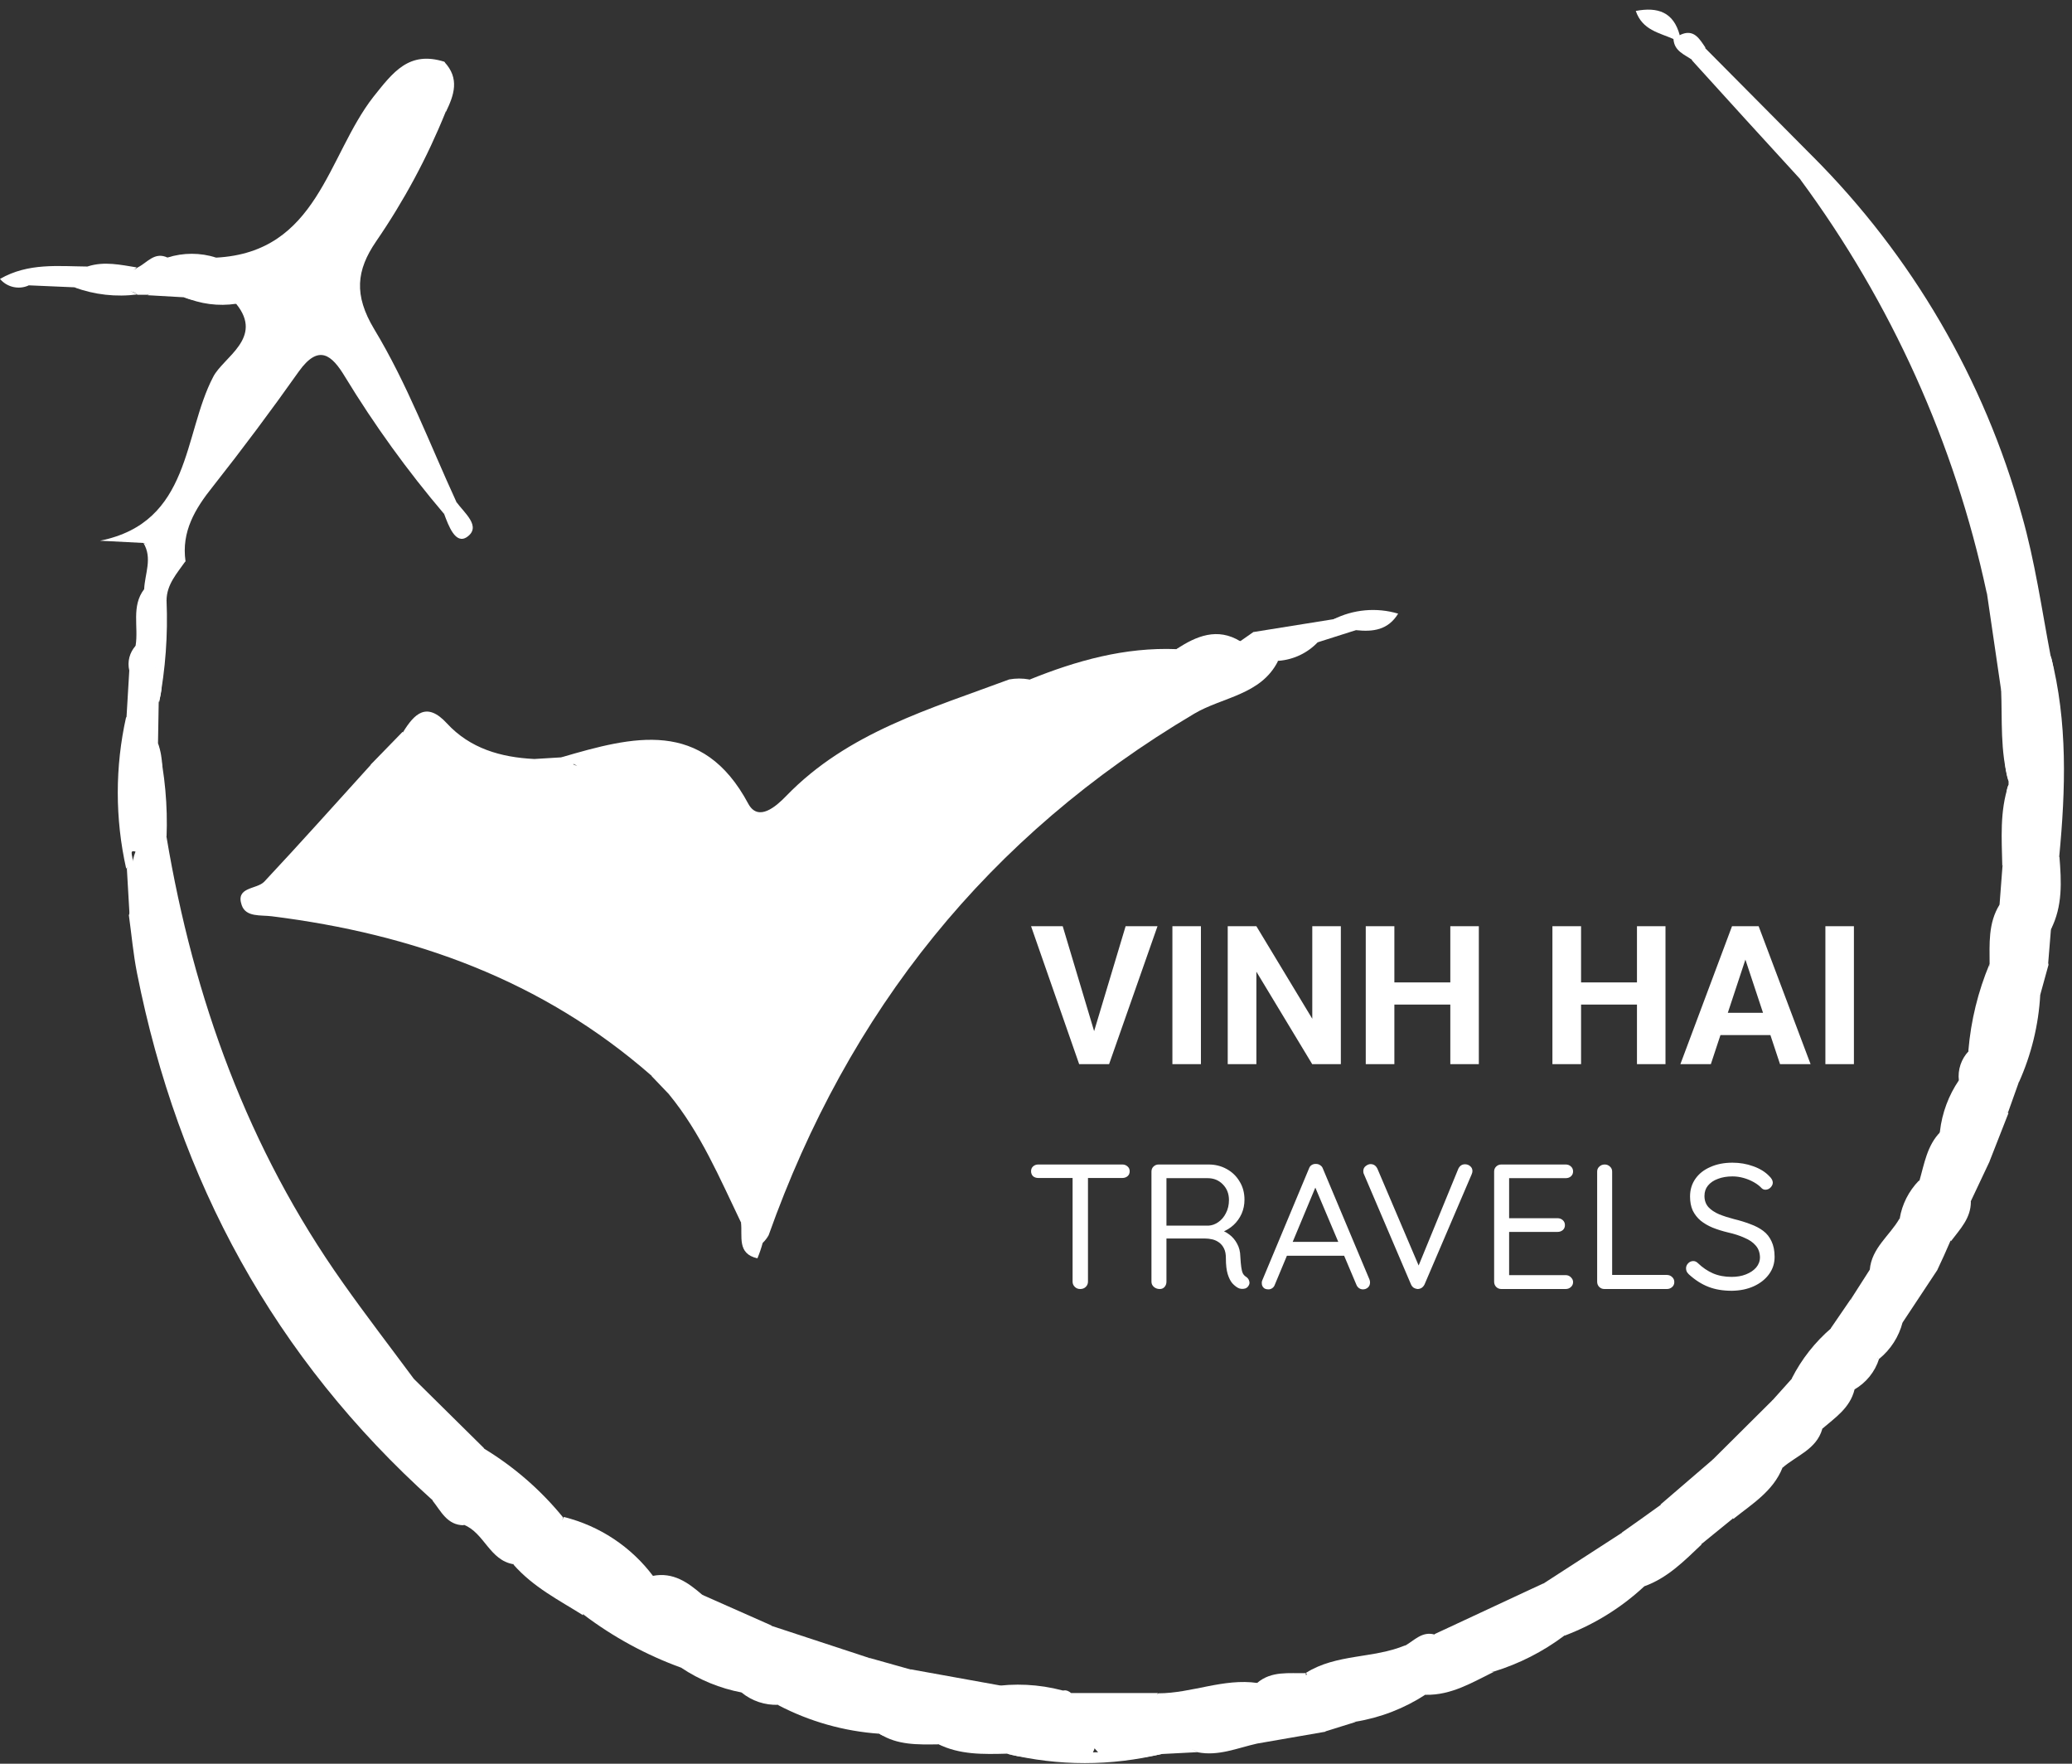
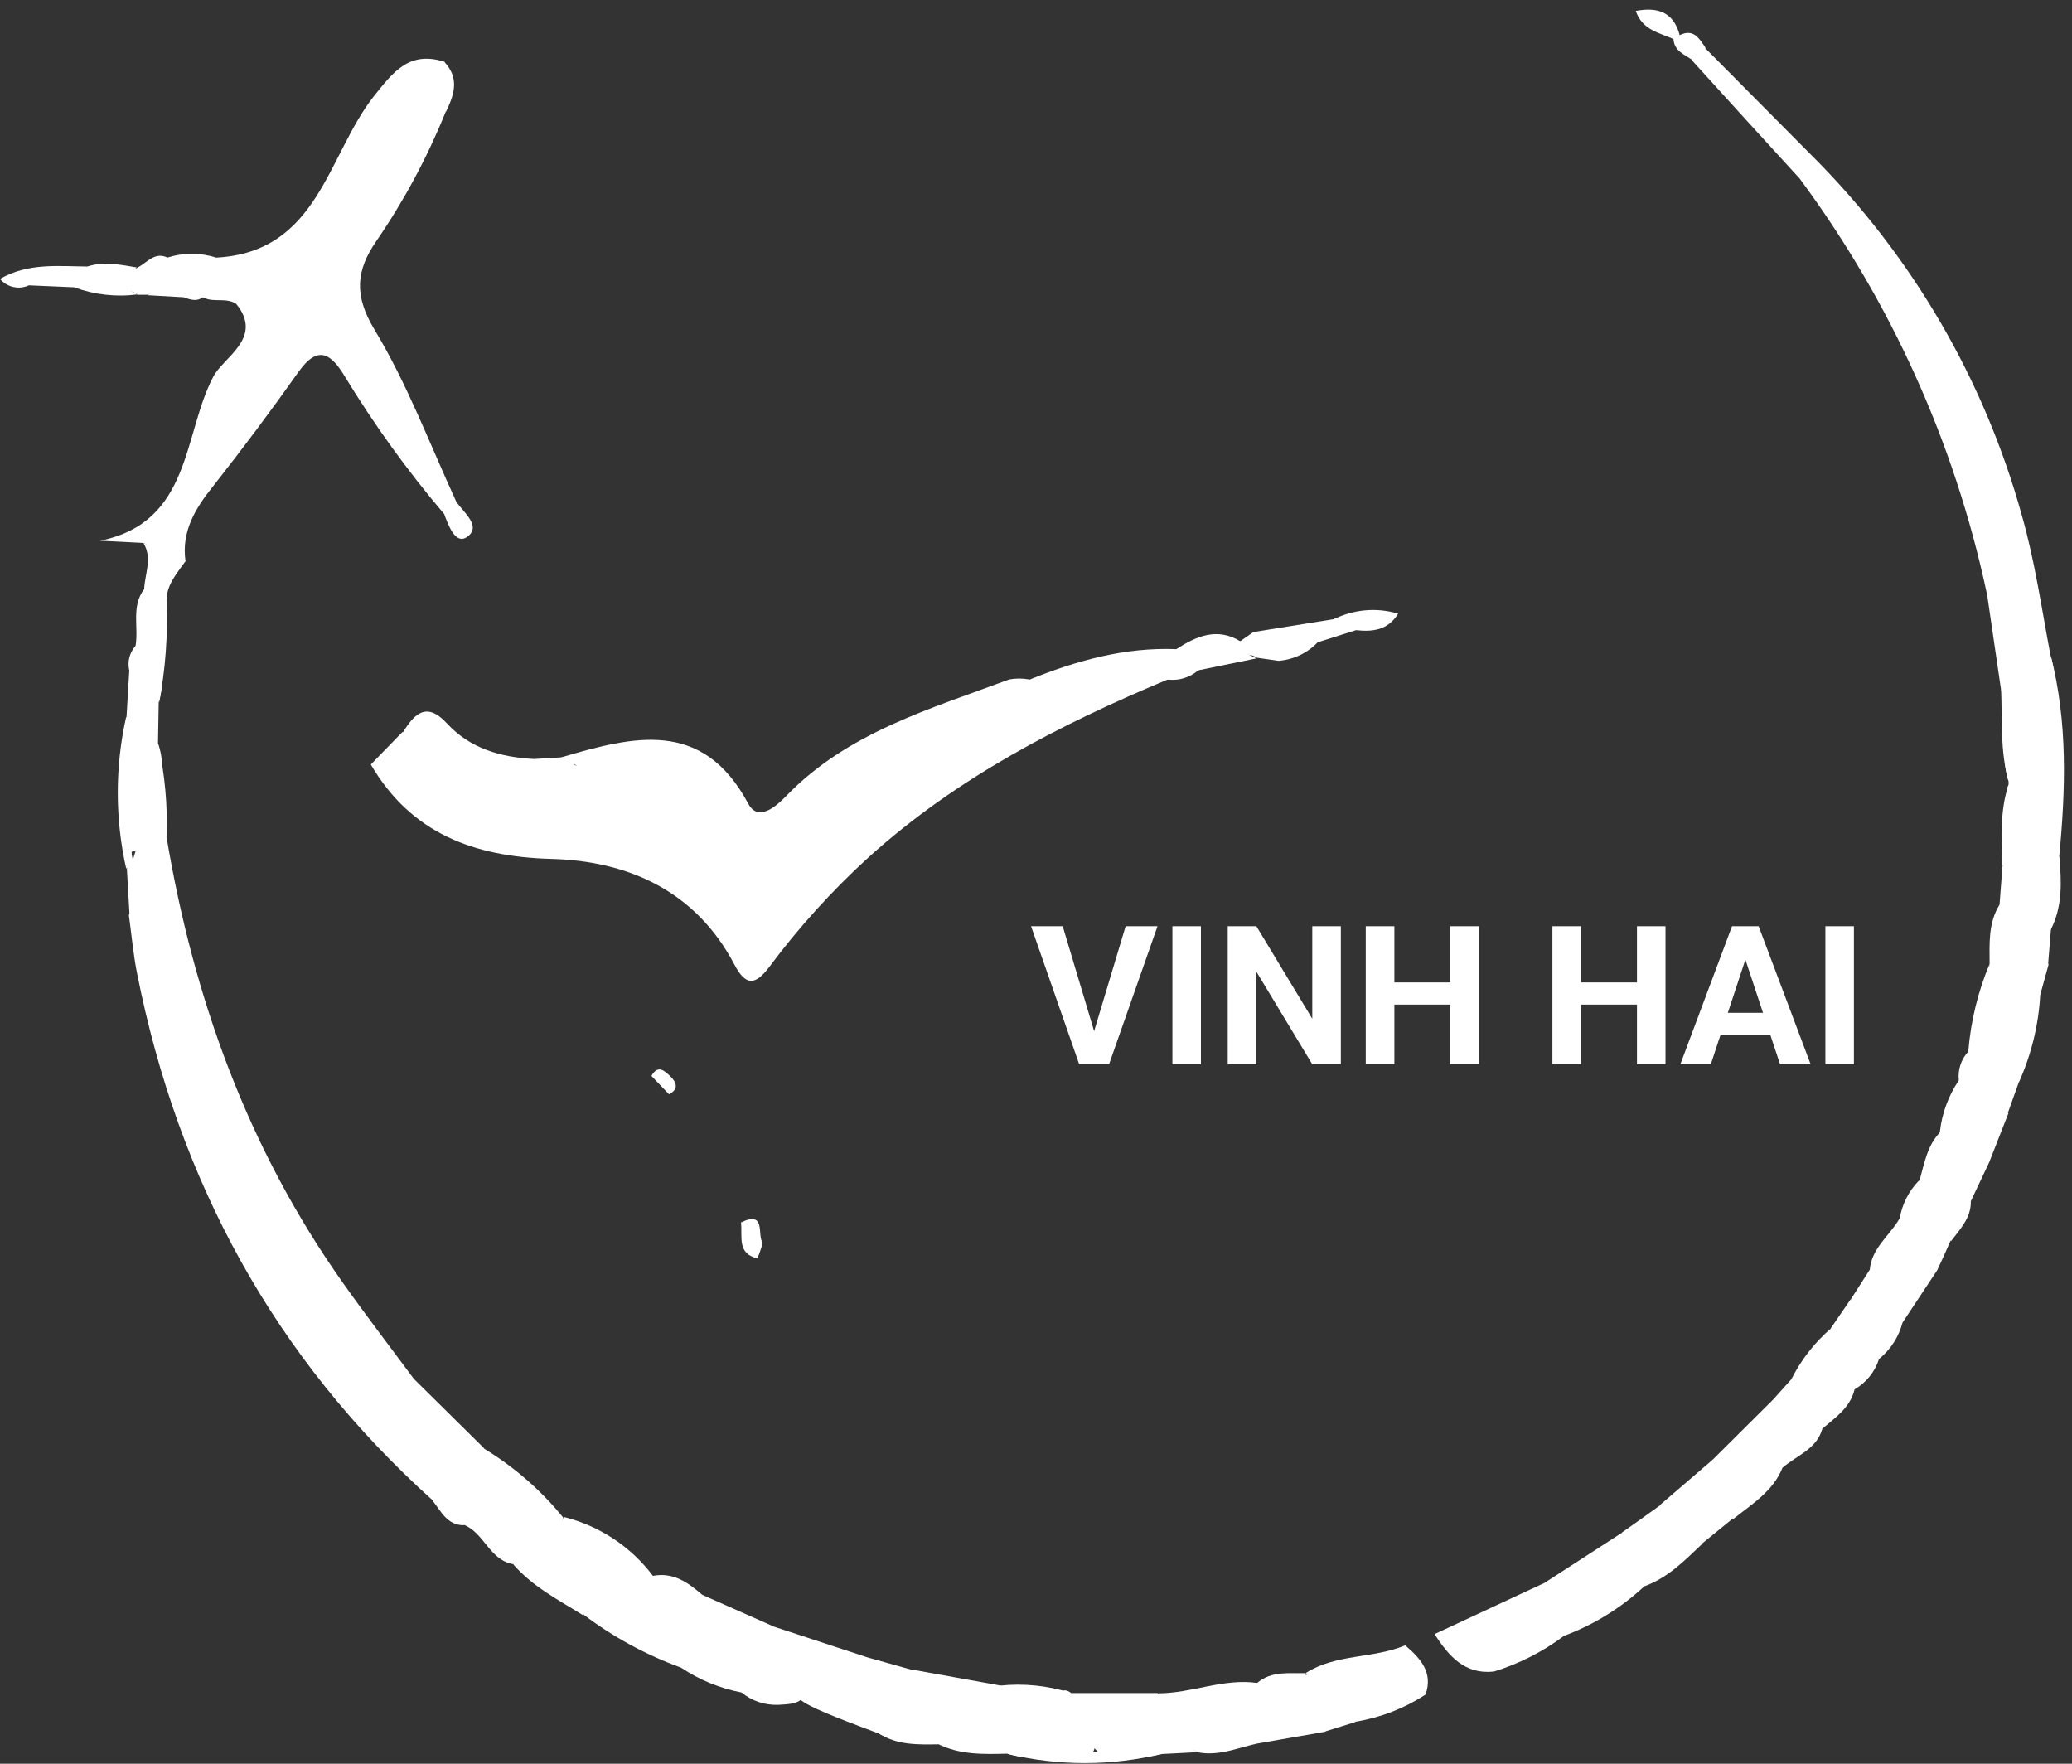
<svg xmlns="http://www.w3.org/2000/svg" width="47" height="40" viewBox="0 0 47 40" fill="none">
  <rect x="0" y="0" width="47" height="40" fill="#333333" stroke="none" />
  <g clip-path="url(#clip0_1854_9315)">
-     <path d="M28.989 14.994C28.603 15.762 27.726 15.809 27.091 16.185C22.402 18.962 19.243 22.933 17.435 28.015C17.399 28.079 17.353 28.138 17.3 28.189C17.057 28.117 17.057 27.791 16.808 27.724C16.326 26.723 15.895 25.695 15.175 24.819C15.202 24.531 15.049 24.406 14.777 24.395C12.303 22.229 9.38 21.183 6.168 20.781C5.912 20.748 5.579 20.806 5.483 20.529C5.336 20.106 5.824 20.176 5.995 19.995C6.816 19.119 7.614 18.223 8.422 17.333C8.802 17.255 8.957 17.557 9.117 17.78C9.791 18.775 10.781 19.09 11.912 19.139C13.808 19.221 15.528 19.673 16.673 21.358C17.122 22.008 17.43 21.523 17.694 21.186C19.155 19.304 21.026 17.925 23.066 16.73C24.147 16.139 25.275 15.639 26.439 15.235C26.698 15.15 26.961 15.072 27.22 14.976C27.643 14.811 28.096 14.731 28.551 14.739C28.638 14.747 28.722 14.774 28.798 14.818C28.874 14.862 28.939 14.922 28.989 14.994Z" fill="white" />
    <path d="M4.902 5.843C7.214 5.722 7.421 3.543 8.467 2.2C8.917 1.635 9.276 1.148 10.079 1.4C10.233 1.765 10.243 2.173 10.106 2.545C9.69 3.575 9.162 4.557 8.532 5.474C8.082 6.131 8.024 6.69 8.487 7.463C9.238 8.705 9.746 10.066 10.354 11.387C10.336 11.453 10.301 11.513 10.252 11.561C10.203 11.608 10.142 11.642 10.075 11.657C9.244 10.68 8.492 9.639 7.826 8.545C7.527 8.048 7.23 7.796 6.78 8.422C6.148 9.316 5.503 10.178 4.83 11.032C4.423 11.539 4.113 12.057 4.208 12.728C3.675 13.079 3.578 12.44 3.254 12.314L2.269 12.263C4.342 11.847 4.149 9.859 4.835 8.549C5.06 8.102 5.989 7.669 5.359 6.893C5.134 6.743 4.866 6.862 4.637 6.759C4.217 6.58 3.789 6.482 3.346 6.685H3.121C2.982 6.549 2.739 6.643 2.618 6.462C2.595 6.095 2.955 6.205 3.117 6.069C3.342 5.959 3.504 5.698 3.807 5.845C4.16 5.978 4.55 5.977 4.902 5.843Z" fill="white" />
    <path d="M3.778 18.985C4.392 22.639 5.622 26.051 7.781 29.097C8.3 29.832 8.849 30.545 9.384 31.267C9.249 32.199 10.153 32.874 10.014 33.806C9.977 33.901 9.908 33.98 9.818 34.029C6.22 30.796 4.041 26.778 3.108 22.069C3.022 21.636 2.984 21.193 2.923 20.755C3.13 20.291 2.88 19.781 3.074 19.314C2.943 19.274 2.997 19.377 2.995 19.421C2.995 19.474 2.982 19.526 2.959 19.574C2.937 19.622 2.903 19.664 2.862 19.698C2.608 18.565 2.608 17.39 2.862 16.257C3.135 16.574 3.067 16.988 3.171 17.352C3.267 17.54 3.155 17.761 3.29 18.022C3.186 17.47 3.141 16.99 3.036 16.521C2.995 16.31 2.991 16.094 3.022 15.882C3.132 15.629 3.083 15.312 3.348 15.126C3.403 15.11 3.463 15.112 3.516 15.133C3.57 15.153 3.615 15.191 3.645 15.24C3.688 15.469 3.672 15.705 3.6 15.926L3.584 16.858C3.838 17.555 3.492 18.299 3.778 18.985Z" fill="white" />
    <path d="M26.491 15.409C24.033 16.435 21.694 17.644 19.7 19.445C18.872 20.2 18.119 21.031 17.451 21.928C17.131 22.352 16.916 22.363 16.662 21.881C15.787 20.214 14.262 19.525 12.506 19.479C10.749 19.431 9.326 18.9 8.411 17.338L9.13 16.6C9.805 16.835 10.012 17.57 10.565 17.941C10.644 17.999 10.718 18.064 10.79 18.124C11.034 18.235 11.3 18.289 11.568 18.282C11.836 18.275 12.099 18.207 12.337 18.084C12.423 18.024 12.515 17.974 12.611 17.934C12.812 17.863 13.023 17.823 13.237 17.818C14.678 17.789 15.994 18.024 16.79 19.418C17.05 19.865 17.311 19.671 17.568 19.385C19.142 17.628 21.254 16.663 23.334 15.659C24.193 15.411 25.016 15.018 25.938 15.014C26.053 15.037 26.161 15.085 26.257 15.153C26.352 15.221 26.432 15.309 26.491 15.409Z" fill="white" />
    <path d="M10.511 18.107C9.884 17.76 9.486 17.213 9.142 16.605C9.402 16.185 9.677 15.905 10.138 16.406C10.664 16.976 11.359 17.175 12.112 17.213C12.411 17.436 12.787 17.213 13.093 17.373C12.987 17.284 12.816 17.311 12.735 17.175C14.352 16.703 15.933 16.281 16.974 18.229C17.199 18.643 17.599 18.296 17.835 18.051C19.23 16.609 21.094 16.08 22.893 15.409C23.042 15.382 23.194 15.382 23.343 15.409C23.478 15.552 23.359 15.724 23.399 15.881C21.116 17.076 18.715 18.115 17.048 20.524C16.374 18.62 15.024 17.934 13.225 18.053C12.62 17.78 12.119 18.254 11.555 18.276C11.199 18.314 10.824 18.355 10.511 18.107Z" fill="white" />
    <path d="M41.108 3.537C43.372 5.802 45.01 8.609 45.862 11.687C46.159 12.726 46.312 13.807 46.514 14.871C46.649 15.313 46.62 15.789 46.433 16.212C45.545 15.423 45.619 14.259 45.062 13.432C44.338 10.052 42.9 6.864 40.843 4.078C40.742 3.79 40.883 3.642 41.108 3.537Z" fill="white" />
    <path d="M20.655 37.859L22.679 38.224C23.115 38.409 23.592 38.208 24.028 38.358C24.318 38.831 25.222 39.028 24.732 39.855C24.102 39.817 23.464 39.956 22.841 39.772C22.306 39.786 21.77 39.801 21.267 39.549C21.318 38.903 20.549 38.536 20.655 37.859Z" fill="white" />
    <path d="M45.066 13.426C45.723 14.125 46.033 15.017 46.433 16.192C46.476 15.522 46.496 15.202 46.519 14.872C46.905 16.378 46.856 17.902 46.71 19.43C46.673 19.466 46.625 19.488 46.574 19.493C46.523 19.498 46.472 19.485 46.429 19.457C45.916 19.135 46.154 18.34 45.529 18.078C45.507 17.984 45.518 17.884 45.561 17.797V17.721C45.336 17.05 45.626 16.317 45.39 15.638L45.066 13.426Z" fill="white" />
    <path d="M15.454 37.823C14.66 37.535 13.914 37.13 13.241 36.621C13.072 35.884 12.193 35.296 12.791 34.404C13.601 34.606 14.316 35.079 14.815 35.745C15.197 36.38 15.85 36.941 15.454 37.823Z" fill="white" />
    <path d="M9.85 33.719C9.602 33.074 9.369 32.423 9.101 31.789C8.964 31.463 9.031 31.304 9.38 31.264L10.974 32.839C11.327 33.686 12.193 34.403 11.649 35.476C11.105 35.387 10.988 34.768 10.524 34.582C10.322 34.289 10.075 34.023 9.85 33.719Z" fill="white" />
    <path d="M11.649 35.486C11.752 34.526 10.94 33.795 10.974 32.85C11.66 33.265 12.268 33.794 12.773 34.414C12.49 35.243 13.572 35.79 13.223 36.631C12.679 36.289 12.099 35.998 11.649 35.486Z" fill="white" />
-     <path d="M19.949 39.32C19.147 39.265 18.365 39.044 17.653 38.672C17.689 38.484 18.213 38.567 17.878 38.14C17.613 37.796 17.323 37.381 17.494 36.871L19.718 37.602C19.621 38.23 20.167 38.672 20.192 39.267C20.192 39.293 20.154 39.325 20.127 39.347C20.1 39.369 20.017 39.376 19.949 39.32Z" fill="white" />
+     <path d="M19.949 39.32C17.689 38.484 18.213 38.567 17.878 38.14C17.613 37.796 17.323 37.381 17.494 36.871L19.718 37.602C19.621 38.23 20.167 38.672 20.192 39.267C20.192 39.293 20.154 39.325 20.127 39.347C20.1 39.369 20.017 39.376 19.949 39.32Z" fill="white" />
    <path d="M32.54 37.061L35.014 35.908C35.349 36.234 35.616 36.579 35.481 37.097C35.001 37.458 34.461 37.733 33.885 37.91C33.217 37.98 32.859 37.551 32.54 37.061Z" fill="white" />
    <path d="M35.486 37.097C35.277 36.722 34.933 36.398 35.018 35.909L36.797 34.758C37.211 35.066 37.447 35.448 37.292 35.982C36.769 36.468 36.155 36.846 35.486 37.097Z" fill="white" />
    <path d="M28.515 39.543C28.065 39.644 27.636 39.834 27.166 39.74C26.876 39.538 26.491 39.751 26.217 39.538C25.702 39.143 25.767 38.756 26.275 38.403C27.033 38.403 27.753 38.057 28.524 38.169C28.155 38.62 28.904 39.08 28.515 39.543Z" fill="white" />
    <path d="M15.454 37.824C15.488 37.053 14.725 36.528 14.802 35.741C15.27 35.647 15.607 35.891 15.926 36.166C16.635 36.742 17.356 37.314 16.826 38.385C16.335 38.292 15.868 38.101 15.454 37.824Z" fill="white" />
    <path d="M19.949 39.32C20.019 38.987 19.81 38.782 19.641 38.527C19.45 38.238 19.252 37.856 19.727 37.602L20.655 37.863C20.921 38.408 21.807 38.73 21.276 39.561C20.817 39.566 20.356 39.581 19.949 39.32Z" fill="white" />
    <path d="M16.821 38.385C16.909 37.491 16.344 36.859 15.921 36.166L17.495 36.863C17.698 37.257 17.887 37.661 18.105 38.045C18.431 38.617 18.051 38.644 17.655 38.664C17.352 38.676 17.055 38.577 16.821 38.385Z" fill="white" />
    <path d="M26.266 38.397C25.591 39.479 26.682 39.405 27.166 39.738L26.354 39.78C25.87 39.885 25.389 39.953 24.912 39.745C24.568 39.347 24.177 38.978 24.013 38.458C24.083 38.319 24.177 38.299 24.296 38.397H26.266Z" fill="white" />
    <path d="M29.626 37.938C30.316 37.504 31.157 37.618 31.875 37.315C32.223 37.612 32.513 37.931 32.336 38.432C31.854 38.746 31.312 38.956 30.744 39.048C30.215 38.908 30.069 38.351 29.684 38.063L29.626 37.938Z" fill="white" />
    <path d="M45.131 21.858C45.131 21.411 45.095 20.938 45.356 20.518C45.846 21.114 45.903 21.905 46.28 22.553C46.243 23.244 46.077 23.922 45.792 24.553C44.727 23.86 45.01 22.839 45.131 21.858Z" fill="white" />
    <path d="M46.28 22.56C45.477 22.113 45.419 21.313 45.356 20.524L45.423 19.646C45.482 19.468 45.574 19.342 45.792 19.398C46.806 20.015 46.217 21.058 46.467 21.881L46.28 22.56Z" fill="white" />
    <path d="M37.285 35.981C37.121 35.572 36.957 35.165 36.791 34.756C37.083 34.551 37.374 34.344 37.663 34.135C38.295 34.099 38.536 34.466 38.596 35.029C38.207 35.398 37.825 35.791 37.285 35.981Z" fill="white" />
    <path d="M38.859 33.095L40.208 31.754C40.498 32.234 40.181 32.802 40.433 33.287C40.22 33.821 39.743 34.109 39.32 34.447C38.906 34.078 38.558 33.696 38.859 33.095Z" fill="white" />
    <path d="M41.108 3.538C41.02 3.714 40.933 3.893 40.843 4.072C40.023 3.178 39.203 2.278 38.383 1.372C38.331 1.122 38.421 1.019 38.679 1.091L41.108 3.538Z" fill="white" />
    <path d="M46.456 21.891C46.098 21.095 46.373 20.088 45.615 19.433C45.421 18.986 45.365 18.539 45.648 18.105C46.366 18.28 46.271 18.959 46.489 19.446C46.646 19.984 46.657 20.553 46.521 21.095L46.456 21.891Z" fill="white" />
    <path d="M28.515 39.543C28.549 39.085 27.874 38.625 28.515 38.169C28.841 37.889 29.239 37.956 29.621 37.945V37.992C29.477 38.517 29.997 38.817 30.071 39.273L28.515 39.543Z" fill="white" />
    <path d="M38.859 33.096C39.009 33.543 39.159 33.99 39.309 34.437L38.596 35.017L37.663 34.124L38.859 33.096Z" fill="white" />
-     <path d="M32.338 38.437C32.185 38.064 32.03 37.689 31.877 37.32C32.084 37.202 32.255 36.996 32.534 37.068C33.139 37.108 33.327 37.8 33.883 37.917C33.399 38.154 32.925 38.449 32.338 38.437Z" fill="white" />
    <path d="M45.131 21.859C45.023 22.836 45.432 23.692 45.788 24.559C45.709 24.782 45.63 25.006 45.549 25.229C44.722 25.093 44.672 24.467 44.65 23.821C44.707 23.146 44.869 22.485 45.131 21.859Z" fill="white" />
    <path d="M43.944 28.805L43.157 29.994C42.613 29.771 42.496 29.297 42.413 28.797C42.455 28.303 42.862 28.028 43.087 27.637C43.532 27.925 43.735 28.372 43.944 28.805Z" fill="white" />
    <path d="M40.433 33.288C39.846 32.841 40.015 32.304 40.208 31.755C40.355 31.594 40.501 31.431 40.645 31.268C41.304 31.393 41.355 31.88 41.335 32.41C41.202 32.872 40.75 33.011 40.433 33.288Z" fill="white" />
    <path d="M42.413 28.795C42.824 29.092 42.905 29.595 43.157 29.991C43.073 30.315 42.888 30.604 42.628 30.817C41.825 30.634 41.792 30.567 41.987 29.461L42.413 28.795Z" fill="white" />
    <path d="M41.333 32.405C41.108 32.025 40.883 31.643 40.643 31.263C40.864 30.827 41.17 30.438 41.542 30.119C41.767 30.566 41.843 31.069 42.066 31.518C41.963 31.934 41.625 32.153 41.333 32.405Z" fill="white" />
    <path d="M45.122 26.359C44.981 26.659 44.841 26.958 44.7 27.253C43.908 26.96 43.924 26.321 44.005 25.655C44.053 25.241 44.2 24.845 44.434 24.5C44.976 24.998 45.082 25.662 45.122 26.359Z" fill="white" />
    <path d="M23.399 15.889C23.116 15.761 23.298 15.58 23.343 15.417C24.415 14.983 25.513 14.675 26.687 14.722C26.925 14.624 26.977 14.762 26.986 14.945C26.727 15.256 26.367 15.151 26.039 15.169C25.097 15.187 24.308 15.759 23.399 15.889Z" fill="white" />
    <path d="M43.944 28.804C43.425 28.581 43.209 28.145 43.092 27.635C43.145 27.312 43.297 27.013 43.526 26.777C44.351 26.925 44.162 27.604 44.245 28.138C44.144 28.371 44.045 28.594 43.944 28.804Z" fill="white" />
    <path d="M44.256 28.148C43.831 27.793 44.002 27.122 43.537 26.787C43.651 26.392 43.712 25.976 44.016 25.67C44.151 26.234 44.385 26.77 44.706 27.254C44.706 27.63 44.461 27.875 44.256 28.148Z" fill="white" />
    <path d="M45.122 26.359C44.808 25.773 44.481 25.19 44.434 24.506C44.419 24.385 44.432 24.262 44.471 24.146C44.51 24.03 44.574 23.924 44.659 23.836C44.952 24.31 45.035 24.913 45.559 25.244L45.122 26.359Z" fill="white" />
    <path d="M42.057 31.517C41.382 31.233 41.412 30.695 41.533 30.118L41.983 29.461C42.059 29.977 42.003 30.556 42.624 30.817C42.531 31.113 42.328 31.363 42.057 31.517Z" fill="white" />
    <path d="M30.073 39.264C29.576 38.956 28.913 38.705 29.624 37.983C30.467 37.854 30.323 38.745 30.748 39.054L30.073 39.264Z" fill="white" />
    <path d="M3.52 15.165C3.46 15.176 3.4 15.184 3.34 15.188C3.285 15.171 3.235 15.143 3.192 15.106C3.148 15.069 3.113 15.023 3.089 14.972C3.064 14.921 3.05 14.865 3.048 14.809C3.046 14.752 3.056 14.695 3.076 14.643C3.146 14.216 2.973 13.749 3.27 13.362C3.533 13.277 3.625 13.427 3.67 13.646C3.603 14.151 3.855 14.687 3.52 15.165Z" fill="white" />
    <path d="M24.917 39.74L26.358 39.776C25.207 40.056 24.004 40.056 22.852 39.776L24.917 39.74Z" fill="white" />
    <path d="M28.434 14.334L30.249 14.043C30.494 13.972 30.759 13.86 30.771 14.287L29.9 14.564C29.394 14.593 28.821 15.038 28.434 14.334Z" fill="white" />
    <path d="M3.103 6.065L2.653 6.453C2.345 6.69 2.017 6.585 1.691 6.516L0.647 6.471C0.915 5.77 1.61 6.382 1.997 6.04C2.368 5.922 2.739 6.007 3.103 6.065Z" fill="white" />
    <path d="M28.434 14.332C28.868 14.752 29.437 14.319 29.9 14.556C29.666 14.807 29.345 14.961 29.001 14.987L28.501 14.915C28.36 14.803 28.139 14.886 28.018 14.723C28.013 14.703 28.012 14.681 28.016 14.66C28.02 14.639 28.028 14.62 28.04 14.602C28.052 14.584 28.067 14.569 28.085 14.558C28.103 14.546 28.123 14.539 28.144 14.535L28.434 14.332Z" fill="white" />
    <path d="M3.569 13.622L3.27 13.363C3.285 13.012 3.463 12.661 3.254 12.315L4.207 12.728C4.016 13.003 3.778 13.255 3.778 13.622C3.708 13.725 3.638 13.725 3.569 13.622Z" fill="white" />
    <path d="M1.995 6.045C1.646 6.492 1.003 6.045 0.645 6.476C0.536 6.524 0.414 6.535 0.298 6.508C0.181 6.481 0.077 6.417 0 6.326C0.643 5.955 1.325 6.04 1.995 6.045Z" fill="white" />
    <path d="M30.763 14.292C30.651 14.082 30.428 14.107 30.242 14.049C30.698 13.819 31.225 13.771 31.715 13.917C31.485 14.292 31.143 14.332 30.763 14.292Z" fill="white" />
    <path d="M3.119 17.42C2.755 17.094 2.996 16.638 2.87 16.26C2.892 15.907 2.912 15.554 2.933 15.201C3.409 15.3 3.218 15.59 3.124 15.854V16.524C3.202 16.661 3.243 16.815 3.243 16.973C3.242 17.13 3.199 17.284 3.119 17.42Z" fill="white" />
    <path d="M3.778 18.985C3.207 18.326 3.72 17.569 3.587 16.869C3.741 17.564 3.806 18.275 3.778 18.985Z" fill="white" />
    <path d="M3.569 13.623H3.778C3.811 14.398 3.754 15.174 3.609 15.936L3.521 15.167C3.537 14.653 3.553 14.137 3.569 13.623Z" fill="white" />
    <path d="M37.96 0.885C37.638 0.742 37.254 0.684 37.105 0.248C37.611 0.152 37.962 0.278 38.102 0.798C38.102 0.917 38.054 0.941 37.96 0.885Z" fill="white" />
    <path d="M28.133 14.543C28.092 14.592 28.061 14.648 28.043 14.708C27.818 14.992 27.478 14.932 27.195 15.028C27.147 15.043 27.095 15.042 27.047 15.025C27 15.007 26.96 14.975 26.934 14.932L26.686 14.722C27.139 14.422 27.615 14.226 28.133 14.543Z" fill="white" />
    <path d="M45.392 15.633C45.788 16.303 45.554 17.016 45.563 17.715C45.365 17.036 45.421 16.332 45.392 15.633Z" fill="white" />
    <path d="M2.878 19.703L2.955 19.273C3.076 19.77 3.29 20.268 2.939 20.759L2.878 19.703Z" fill="white" />
    <path d="M10.075 11.657L10.354 11.387C10.531 11.633 10.929 11.941 10.594 12.178C10.331 12.359 10.174 11.921 10.075 11.657Z" fill="white" />
    <path d="M16.808 27.724C17.386 27.447 17.167 28.004 17.3 28.189C17.268 28.308 17.228 28.424 17.181 28.538C16.711 28.433 16.846 28.04 16.808 27.724Z" fill="white" />
    <path d="M45.649 18.092L45.615 19.419L45.419 19.643C45.406 19.021 45.358 18.4 45.561 17.797L45.649 18.092Z" fill="white" />
    <path d="M46.521 21.079C46.511 20.529 46.5 19.979 46.49 19.43H46.715C46.76 19.993 46.791 20.549 46.521 21.079Z" fill="white" />
    <path d="M24.287 38.392L24.004 38.453C23.57 38.332 23.07 38.58 22.677 38.229C23.219 38.171 23.767 38.227 24.287 38.392Z" fill="white" />
    <path d="M9.849 33.721C10.2 33.913 10.499 34.15 10.524 34.592C10.142 34.592 10.005 34.275 9.813 34.034L9.849 33.721Z" fill="white" />
    <path d="M3.123 15.858C3.108 15.634 3.164 15.375 2.932 15.205C2.909 15.107 2.91 15.005 2.935 14.908C2.96 14.811 3.009 14.721 3.076 14.646L3.339 15.187C3.328 15.431 3.382 15.692 3.123 15.858Z" fill="white" />
    <path d="M3.346 6.695C3.531 6.543 3.761 6.459 4 6.455C4.24 6.452 4.473 6.529 4.662 6.675C4.52 6.858 4.347 6.811 4.169 6.742L3.346 6.695Z" fill="white" />
    <path d="M1.684 6.516L2.653 6.453L3.121 6.677C2.636 6.741 2.143 6.686 1.684 6.516Z" fill="white" />
    <path d="M12.735 17.176C12.805 17.184 12.873 17.204 12.937 17.234C13.052 17.314 13.023 17.401 12.892 17.408C12.616 17.422 12.319 17.486 12.112 17.214L12.735 17.176Z" fill="white" />
    <path d="M14.777 24.401C14.921 24.142 15.067 24.279 15.197 24.401C15.328 24.524 15.422 24.692 15.175 24.817L14.777 24.401Z" fill="white" />
    <path d="M37.96 0.884C38.013 0.865 38.061 0.835 38.102 0.797C38.421 0.638 38.551 0.884 38.686 1.081L38.389 1.362C38.216 1.237 37.976 1.163 37.96 0.884Z" fill="white" />
    <path d="M4.902 5.842C4.752 5.982 4.555 6.06 4.349 6.06C4.144 6.06 3.946 5.982 3.796 5.842C4.156 5.727 4.543 5.727 4.902 5.842Z" fill="white" />
    <path d="M10.111 2.545L10.075 1.4C10.434 1.778 10.3 2.158 10.111 2.545Z" fill="white" />
-     <path d="M4.169 6.733L4.662 6.666C4.9 6.722 5.181 6.666 5.359 6.889C4.956 6.95 4.543 6.896 4.169 6.733Z" fill="white" />
    <path d="M26.941 14.932L27.165 14.947C27.192 14.966 27.213 14.992 27.224 15.022C27.236 15.053 27.238 15.086 27.231 15.117C27.216 15.175 27.198 15.204 27.177 15.204C27.085 15.284 26.977 15.343 26.861 15.379C26.745 15.415 26.623 15.427 26.502 15.414C26.413 15.423 26.324 15.406 26.245 15.367C26.165 15.327 26.099 15.266 26.052 15.191C26.277 14.891 26.641 15.037 26.941 14.932Z" fill="white" />
    <path d="M27.166 15.205V14.948C27.39 14.629 27.755 14.787 28.049 14.709L28.499 14.932L27.166 15.205Z" fill="white" />
    <path d="M3.119 17.421C3.119 17.126 3.119 16.829 3.119 16.527C3.569 17.006 3.209 17.562 3.387 18.154C2.993 17.919 3.173 17.645 3.119 17.421Z" fill="white" />
    <path d="M10.511 18.107L11.66 18.087C11.977 17.946 12.292 17.895 12.595 18.125C12.577 18.179 12.564 18.232 12.55 18.286C11.9 18.515 11.189 18.504 10.547 18.255C10.538 18.205 10.526 18.155 10.511 18.107Z" fill="white" />
    <path d="M10.547 18.254L12.551 18.285C11.874 18.672 11.199 18.725 10.547 18.254Z" fill="white" />
    <path d="M12.596 18.125L11.66 18.092C11.886 17.929 12.157 17.839 12.436 17.834C12.715 17.829 12.989 17.91 13.221 18.065L12.596 18.125Z" fill="white" />
    <path d="M24.79 23.481L25.533 21.006H26.256L25.158 24.134H24.682L24.79 23.481ZM24.106 21.006L24.847 23.481L24.959 24.134H24.479L23.388 21.006H24.106ZM27.241 21.006V24.134H26.594V21.006H27.241ZM30.415 21.006V24.134H29.765L28.499 22.037V24.134H27.849V21.006H28.499L29.767 23.105V21.006H30.415ZM33.082 22.28V22.783H31.437V22.28H33.082ZM31.629 21.006V24.134H30.98V21.006H31.629ZM33.545 21.006V24.134H32.898V21.006H33.545ZM37.316 22.28V22.783H35.671V22.28H37.316ZM35.864 21.006V24.134H35.214V21.006H35.864ZM37.779 21.006V24.134H37.132V21.006H37.779ZM39.665 21.541L38.808 24.134H38.117L39.288 21.006H39.728L39.665 21.541ZM40.377 24.134L39.518 21.541L39.449 21.006H39.892L41.07 24.134H40.377ZM40.338 22.97V23.475H38.673V22.97H40.338ZM42.053 21.006V24.134H41.406V21.006H42.053Z" fill="white" />
-     <path d="M24.503 29.234C24.453 29.234 24.412 29.218 24.38 29.185C24.347 29.153 24.33 29.114 24.33 29.068V26.575H24.679V29.068C24.679 29.114 24.662 29.153 24.63 29.185C24.597 29.218 24.555 29.234 24.503 29.234ZM23.552 26.716C23.505 26.716 23.466 26.703 23.433 26.676C23.403 26.646 23.388 26.608 23.388 26.563C23.388 26.517 23.403 26.481 23.433 26.454C23.466 26.424 23.505 26.41 23.552 26.41H25.457C25.504 26.41 25.544 26.424 25.576 26.454C25.609 26.481 25.625 26.517 25.625 26.563C25.625 26.611 25.609 26.649 25.576 26.676C25.544 26.703 25.504 26.716 25.457 26.716H23.552ZM26.307 29.234C26.255 29.234 26.21 29.218 26.172 29.185C26.137 29.153 26.119 29.114 26.119 29.068V26.571C26.119 26.525 26.134 26.487 26.164 26.458C26.197 26.426 26.236 26.41 26.283 26.41H27.414C27.567 26.41 27.705 26.445 27.828 26.514C27.951 26.582 28.048 26.676 28.119 26.797C28.192 26.915 28.229 27.052 28.229 27.208C28.229 27.321 28.208 27.427 28.164 27.527C28.12 27.624 28.06 27.709 27.983 27.781C27.907 27.851 27.82 27.905 27.721 27.943L27.631 27.878C27.724 27.9 27.807 27.939 27.881 27.995C27.955 28.049 28.015 28.119 28.061 28.205C28.108 28.288 28.133 28.387 28.135 28.5C28.141 28.599 28.147 28.678 28.156 28.738C28.164 28.797 28.176 28.844 28.192 28.879C28.209 28.911 28.232 28.936 28.262 28.955C28.301 28.98 28.325 29.012 28.336 29.052C28.35 29.093 28.343 29.132 28.315 29.169C28.299 29.194 28.276 29.211 28.246 29.222C28.216 29.23 28.186 29.233 28.156 29.23C28.126 29.227 28.1 29.219 28.078 29.206C28.034 29.181 27.992 29.146 27.951 29.101C27.91 29.052 27.876 28.984 27.848 28.895C27.821 28.806 27.807 28.685 27.807 28.532C27.807 28.446 27.794 28.374 27.766 28.318C27.739 28.261 27.702 28.216 27.656 28.181C27.609 28.146 27.557 28.122 27.5 28.108C27.442 28.095 27.384 28.088 27.324 28.088H26.41L26.459 28.015V29.068C26.459 29.114 26.445 29.153 26.418 29.185C26.391 29.218 26.354 29.234 26.307 29.234ZM26.41 27.797H27.414C27.493 27.792 27.567 27.765 27.635 27.717C27.706 27.668 27.764 27.601 27.807 27.515C27.854 27.426 27.877 27.327 27.877 27.216C27.877 27.074 27.831 26.955 27.738 26.861C27.647 26.767 27.533 26.72 27.393 26.72H26.426L26.459 26.643V27.87L26.41 27.797ZM29.88 26.829L28.917 29.137C28.906 29.169 28.887 29.195 28.86 29.214C28.832 29.233 28.804 29.242 28.774 29.242C28.722 29.242 28.683 29.229 28.659 29.201C28.634 29.175 28.622 29.142 28.622 29.105C28.619 29.086 28.622 29.066 28.63 29.044L29.692 26.502C29.705 26.465 29.726 26.438 29.753 26.422C29.783 26.403 29.816 26.395 29.852 26.397C29.887 26.397 29.919 26.407 29.946 26.426C29.976 26.445 29.996 26.47 30.007 26.502L31.065 29.02C31.073 29.041 31.077 29.063 31.077 29.084C31.077 29.133 31.061 29.172 31.028 29.201C30.995 29.229 30.958 29.242 30.917 29.242C30.884 29.242 30.854 29.233 30.827 29.214C30.8 29.195 30.779 29.168 30.766 29.133L29.79 26.825L29.88 26.829ZM29.122 28.479L29.261 28.165H30.479L30.54 28.479H29.122ZM33.232 26.405C33.278 26.405 33.318 26.42 33.351 26.45C33.383 26.477 33.4 26.513 33.4 26.559C33.4 26.58 33.395 26.604 33.383 26.631L32.314 29.129C32.297 29.164 32.274 29.191 32.244 29.21C32.217 29.226 32.187 29.234 32.154 29.234C32.124 29.231 32.095 29.222 32.068 29.206C32.041 29.187 32.02 29.161 32.006 29.129L30.941 26.635C30.935 26.625 30.931 26.614 30.928 26.603C30.926 26.59 30.924 26.576 30.924 26.563C30.924 26.512 30.942 26.473 30.978 26.446C31.016 26.416 31.053 26.401 31.088 26.401C31.162 26.401 31.215 26.439 31.248 26.514L32.228 28.814H32.133L33.08 26.506C33.113 26.439 33.163 26.405 33.232 26.405ZM34.055 26.41H35.514C35.561 26.41 35.601 26.424 35.633 26.454C35.666 26.483 35.683 26.521 35.683 26.567C35.683 26.613 35.666 26.65 35.633 26.68C35.601 26.707 35.561 26.72 35.514 26.72H34.195L34.232 26.652V27.672L34.191 27.628H35.33C35.377 27.628 35.416 27.643 35.449 27.672C35.482 27.702 35.498 27.74 35.498 27.785C35.498 27.831 35.482 27.869 35.449 27.898C35.416 27.925 35.377 27.939 35.33 27.939H34.203L34.232 27.902V28.947L34.207 28.919H35.514C35.561 28.919 35.601 28.935 35.633 28.968C35.666 29 35.683 29.036 35.683 29.076C35.683 29.122 35.666 29.16 35.633 29.189C35.601 29.219 35.561 29.234 35.514 29.234H34.055C34.009 29.234 33.969 29.218 33.937 29.185C33.907 29.153 33.892 29.114 33.892 29.068V26.571C33.892 26.525 33.907 26.487 33.937 26.458C33.969 26.426 34.009 26.41 34.055 26.41ZM37.811 28.915C37.857 28.915 37.897 28.931 37.93 28.963C37.963 28.993 37.979 29.031 37.979 29.076C37.979 29.122 37.963 29.16 37.93 29.189C37.897 29.219 37.857 29.234 37.811 29.234H36.393C36.346 29.234 36.307 29.218 36.274 29.185C36.244 29.153 36.229 29.114 36.229 29.068V26.571C36.229 26.525 36.245 26.487 36.278 26.458C36.311 26.426 36.352 26.41 36.401 26.41C36.447 26.41 36.487 26.426 36.52 26.458C36.553 26.487 36.569 26.525 36.569 26.571V28.988L36.487 28.915H37.811ZM39.286 29.274C39.084 29.274 38.907 29.245 38.754 29.185C38.601 29.126 38.453 29.032 38.311 28.903C38.292 28.884 38.275 28.864 38.262 28.842C38.251 28.818 38.245 28.793 38.245 28.766C38.245 28.723 38.261 28.685 38.291 28.653C38.323 28.618 38.363 28.6 38.409 28.6C38.447 28.6 38.482 28.615 38.512 28.645C38.618 28.747 38.733 28.825 38.856 28.879C38.982 28.933 39.123 28.959 39.278 28.959C39.398 28.959 39.507 28.941 39.602 28.903C39.7 28.865 39.778 28.813 39.836 28.746C39.893 28.678 39.922 28.6 39.922 28.512C39.919 28.404 39.886 28.315 39.823 28.245C39.763 28.175 39.679 28.117 39.569 28.072C39.463 28.023 39.339 27.983 39.196 27.951C39.071 27.921 38.955 27.885 38.848 27.842C38.744 27.799 38.654 27.746 38.577 27.684C38.501 27.62 38.441 27.543 38.397 27.454C38.356 27.363 38.336 27.257 38.336 27.136C38.336 26.982 38.377 26.848 38.459 26.732C38.541 26.616 38.654 26.528 38.799 26.466C38.944 26.401 39.11 26.369 39.299 26.369C39.465 26.369 39.623 26.396 39.77 26.45C39.92 26.503 40.041 26.578 40.131 26.672C40.185 26.723 40.213 26.773 40.213 26.821C40.213 26.861 40.195 26.899 40.16 26.934C40.127 26.966 40.089 26.982 40.045 26.982C40.015 26.982 39.987 26.972 39.963 26.95C39.916 26.899 39.857 26.853 39.786 26.813C39.715 26.773 39.638 26.74 39.553 26.716C39.468 26.692 39.384 26.68 39.299 26.68C39.173 26.68 39.062 26.699 38.967 26.736C38.871 26.771 38.796 26.822 38.741 26.89C38.689 26.954 38.663 27.032 38.663 27.124C38.663 27.226 38.694 27.311 38.754 27.378C38.814 27.442 38.894 27.496 38.995 27.539C39.097 27.58 39.209 27.616 39.332 27.648C39.465 27.68 39.589 27.718 39.7 27.761C39.815 27.802 39.913 27.853 39.995 27.915C40.078 27.976 40.14 28.056 40.184 28.152C40.23 28.247 40.254 28.364 40.254 28.503C40.254 28.652 40.212 28.783 40.127 28.899C40.042 29.015 39.926 29.106 39.778 29.173C39.634 29.238 39.47 29.271 39.286 29.274Z" fill="white" />
  </g>
  <defs>
    <clipPath id="clip0_1854_9315">
      <rect width="47" height="40" fill="white" />
    </clipPath>
  </defs>
</svg>